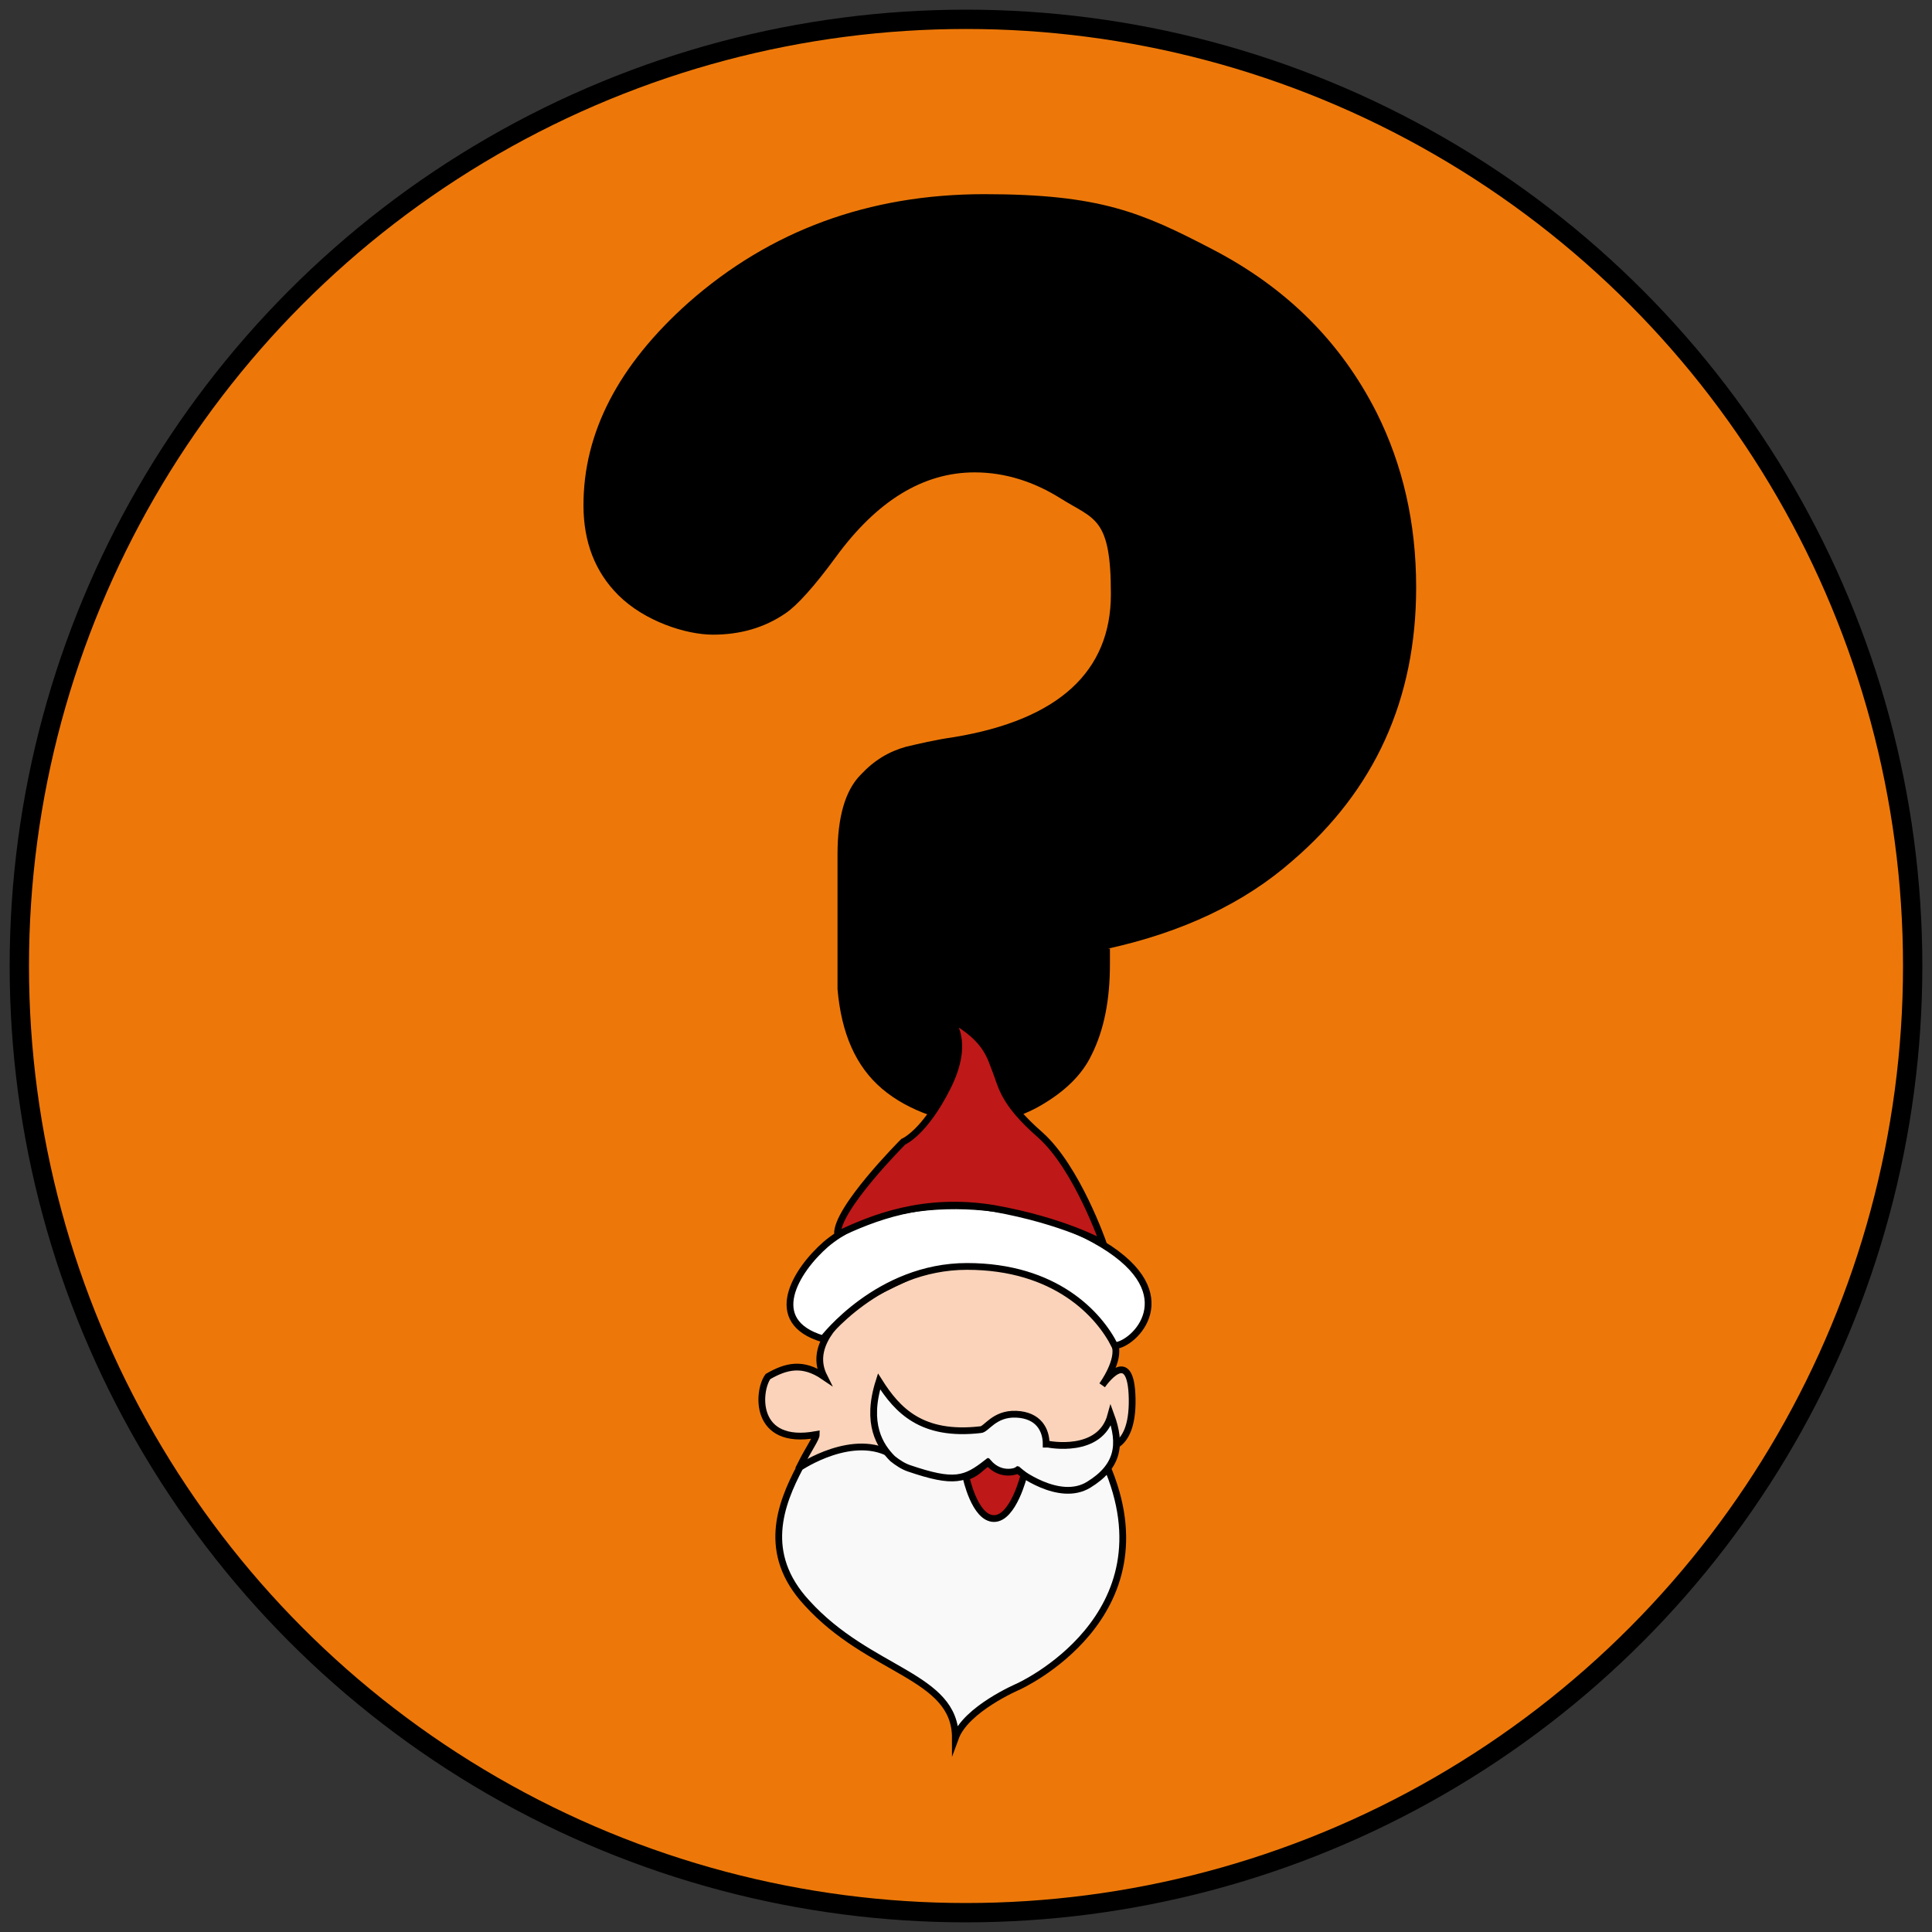
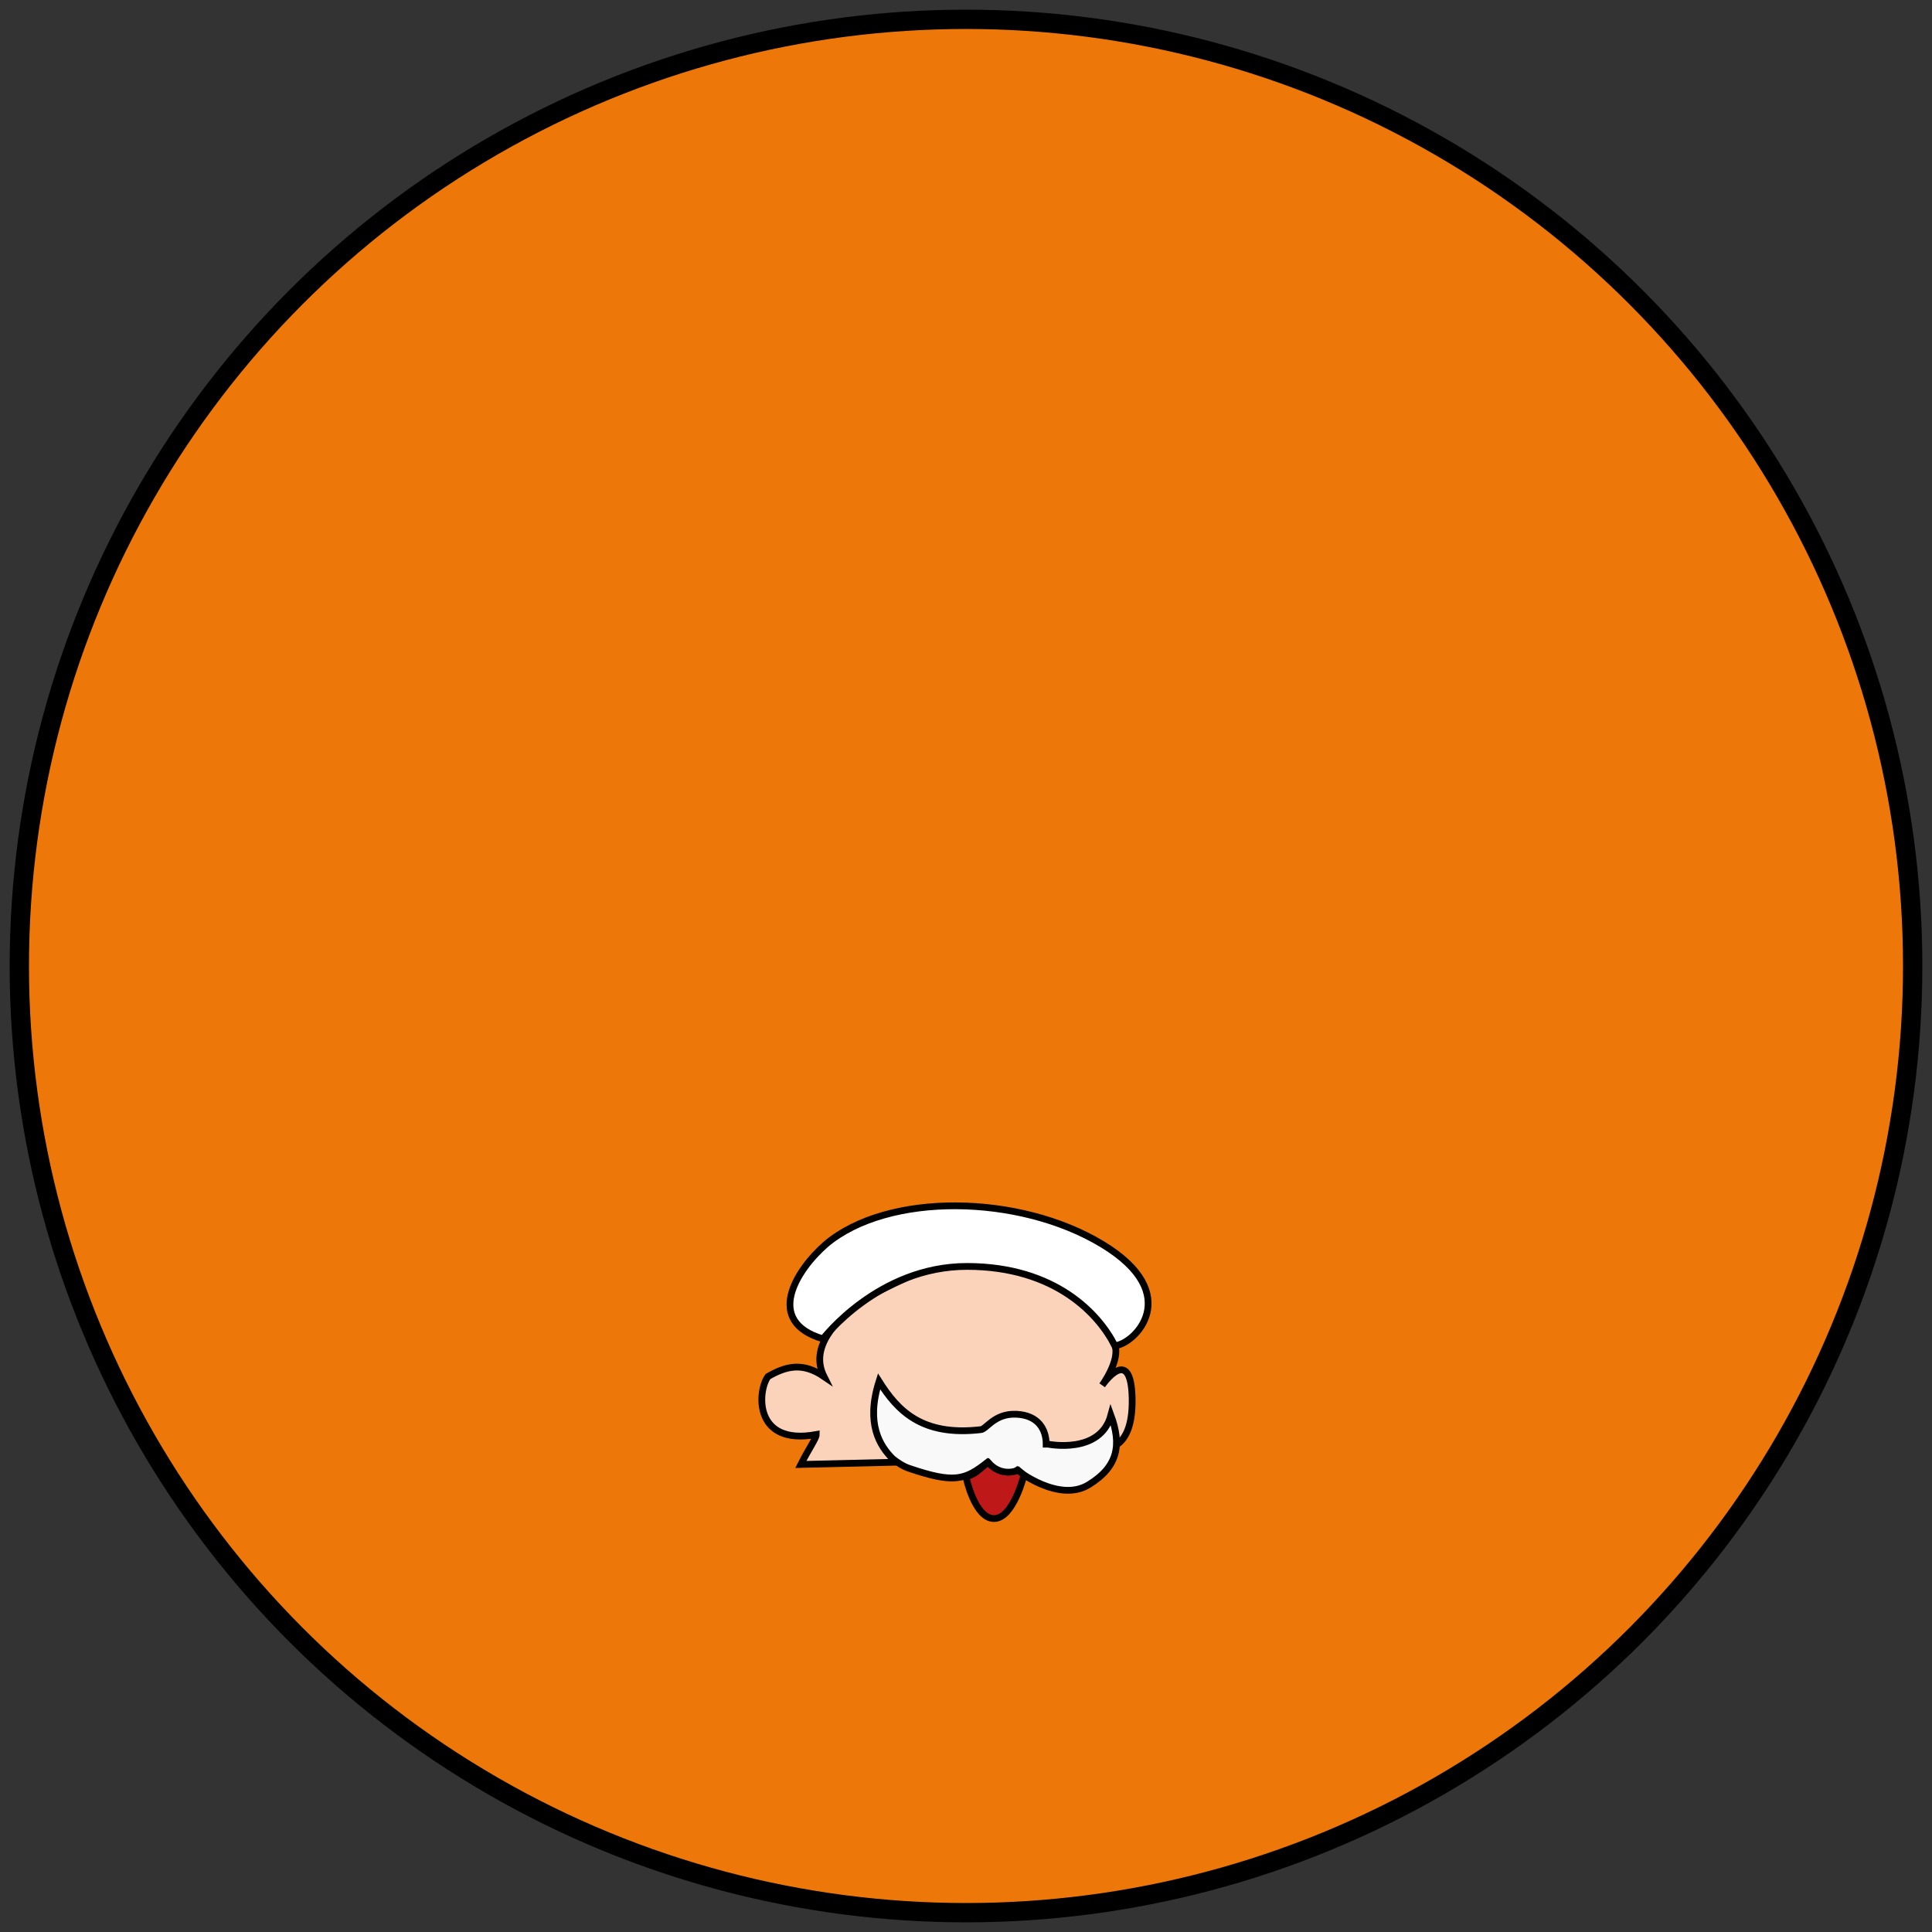
<svg xmlns="http://www.w3.org/2000/svg" id="Layer_1" data-name="Layer 1" version="1.1" viewBox="0 0 200 200">
  <rect x="0" y="0" width="200" height="200" fill="#333333" stroke="none" />
  <defs>
    <style>
      .cls-1 {
        fill: #f9f9f9;
      }

      .cls-1, .cls-2, .cls-3, .cls-4 {
        stroke-width: .7px;
      }

      .cls-1, .cls-2, .cls-3, .cls-4, .cls-5 {
        stroke: #000;
        stroke-miterlimit: 10;
      }

      .cls-6 {
        fill: #000;
        stroke-width: 0px;
      }

      .cls-2 {
        fill: #bf1818;
      }

      .cls-3 {
        fill: #fad3ba;
      }

      .cls-4 {
        fill: #fff;
      }

      .cls-5 {
        fill: #ed7809;
        stroke-width: 2px;
      }
    </style>
  </defs>
  <g id="Ebene_1" data-name="Ebene 1">
    <circle class="cls-5" cx="100" cy="100" r="98" />
  </g>
  <g id="Ebene_1-2" data-name="Ebene 1-2">
-     <path class="cls-6" d="M114.9,98.2v1.6c0,3.7-.6,6.8-1.9,9.4-1,2.1-2.8,3.8-5.2,5.2-2.2,1.3-4.6,1.9-7.1,1.9s-6.6-1.2-9.4-3.6c-2.7-2.3-4.2-5.7-4.6-10.3v-14c0-3.8.8-6.6,2.4-8.2,1.4-1.5,2.9-2.4,4.7-2.9,1.3-.3,2.9-.7,5-1,10.8-1.8,16.2-6.8,16.2-14.8s-1.7-7.7-5.2-9.9c-2.7-1.7-5.7-2.7-8.9-2.7-5.3,0-10.1,2.9-14.4,8.8-2.2,3-4,5-5.2,5.8-2.2,1.5-4.7,2.2-7.5,2.2s-7.1-1.4-9.8-4.1c-2.4-2.4-3.6-5.5-3.6-9.3,0-7.5,3.6-14.5,10.9-21,8.4-7.4,18.6-11.2,30.6-11.2s16.3,1.9,23.6,5.7c7.7,4,13.3,9.6,17,16.9,2.7,5.4,4.1,11.4,4.1,18.1,0,11.6-4.3,21-12.8,28.3-5,4.4-11.4,7.4-19.1,9.1h.2Z" />
    <g>
      <g>
        <path class="cls-3" d="M113.3,149.9h.7c0,0,3.3.7,3.2-5.1s-3.1-1.4-3.1-1.4c0,0,1.9-2.6,1.3-4.2s-5.8-7.9-6.8-7.3c-3.1-2.2-6.7-4.2-19.4,2.7-2.8,2.2-5.4,4.9-3.9,7.9-2.2-1.5-3.9-1.1-5.8,0-1.1,1.5-1.5,7.2,5,6,0,.4-.8,1.5-1.6,3.1l29.8-.7c-.5-.7.5-1,.5-1Z" />
-         <path class="cls-1" d="M113.3,149.9s-4.7-.6-7.1,1.2-9.6,2.2-13.7-.4-9.7,1.2-9.7,1.2c-2,3.8-4,8.9.7,14,6.5,7.2,15.4,7.5,15.4,14,1.1-3,6.5-5.3,6.5-5.3,0,0,16-7.2,9.1-23-.4-.4-.9-1.1-1.3-1.7Z" />
      </g>
      <path class="cls-4" d="M85.2,138.6s5.7-7.5,14.9-7.5,13.7,5,15.3,8.2c2-.1,7.3-5.3-1.3-10.5s-22.2-5.4-28.6,0c-3.1,2.7-6.4,8-.3,9.8h0Z" />
-       <path class="cls-2" d="M98.4,105.6s2.1,2.1-.3,6.9-4.6,5.7-4.6,5.7c0,0-7,7-6.8,9.6,3.6-1.7,8.9-3.9,16.2-2.7,7.3,1.3,11.3,3.6,11.3,3.6,0,0-2.7-7.8-6.5-11.2-3.9-3.4-4-5.1-4.6-6.6s-.9-3.3-4.6-5.4h0Z" />
      <path class="cls-1" d="M108.5,149.5s5.4,1.1,6.5-3c1.1,3,.8,5.3-2.3,7.2s-7.4-1.5-7.4-1.5c0,0-1.5,1.1-3.1-.8-2.3,1.8-3.4,2.2-8.1.6-.6-.2-1.2-.6-1.7-1-1.3-1.3-2.8-3.6-1.4-8,1.9,3,4.4,5.7,10.5,5,.6,0,1.4-1.7,3.7-1.6s3.1,1.6,3.1,3.1h.1Z" />
      <path class="cls-2" d="M100,152.9s.9,4.3,2.9,4.3,3.1-4.5,3.1-4.5l-.6-.5s-1.7.8-3.1-.8c-.9.6-1.1,1.1-2.3,1.5Z" />
    </g>
  </g>
</svg>